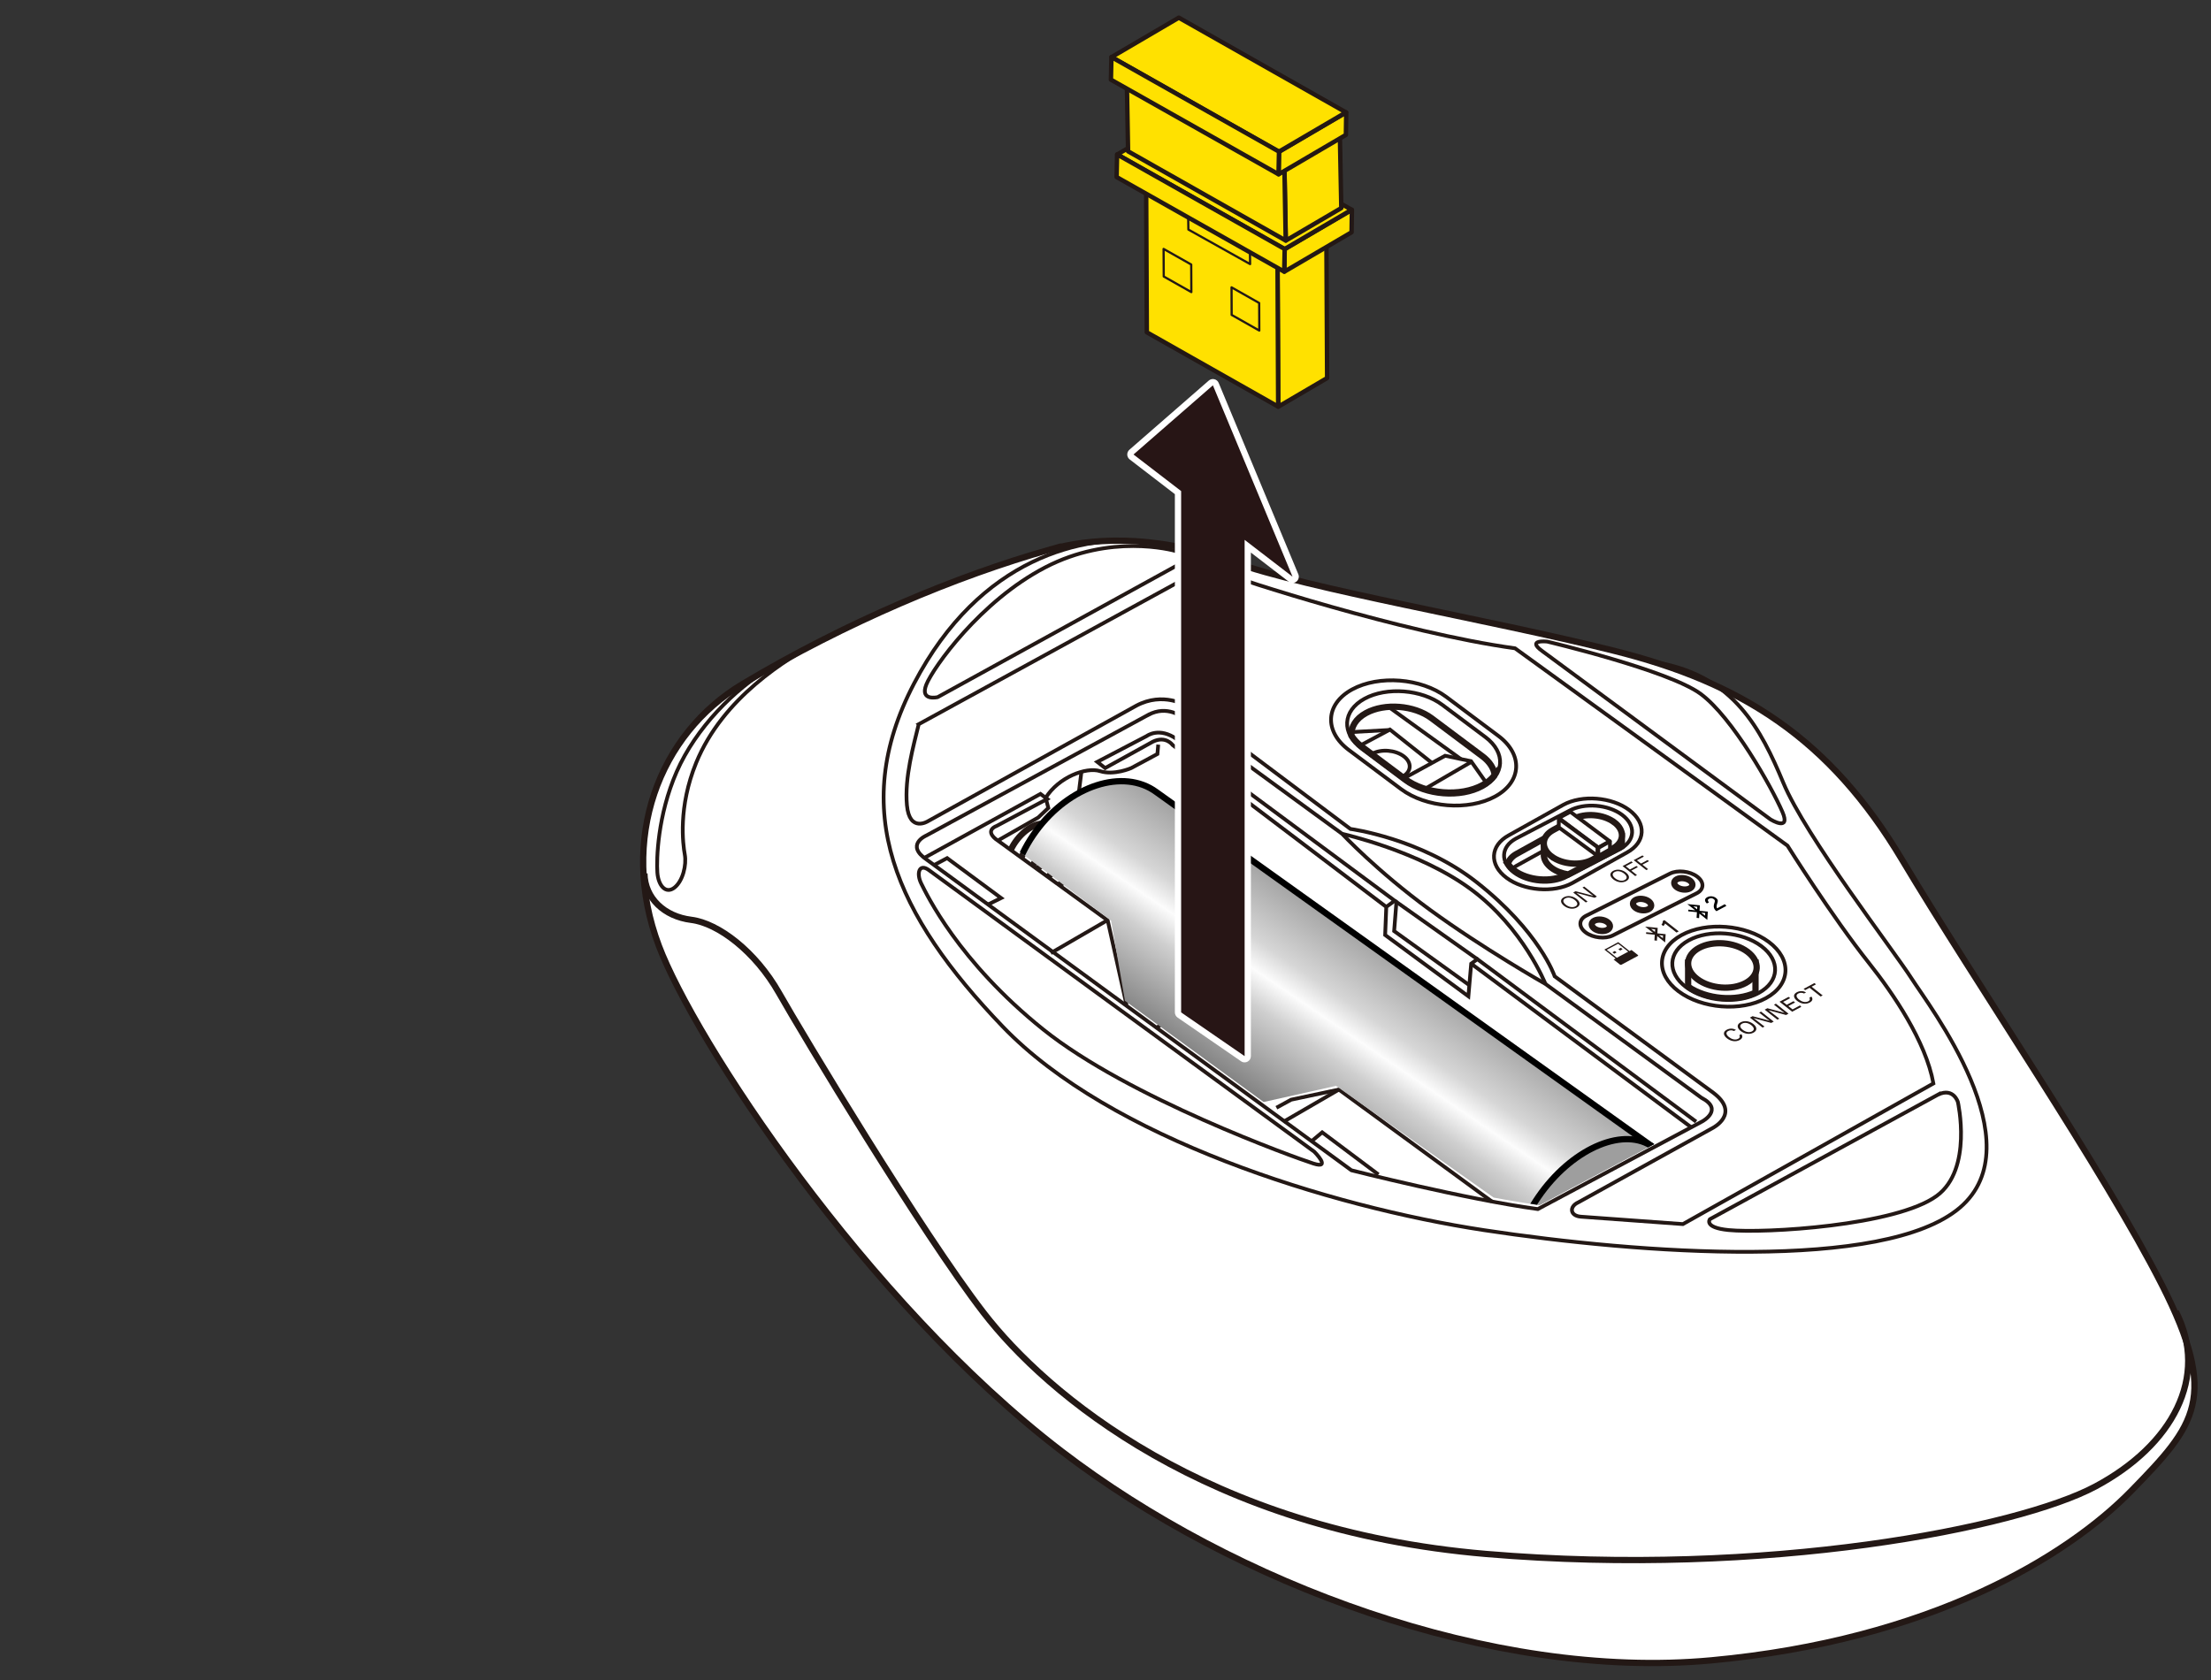
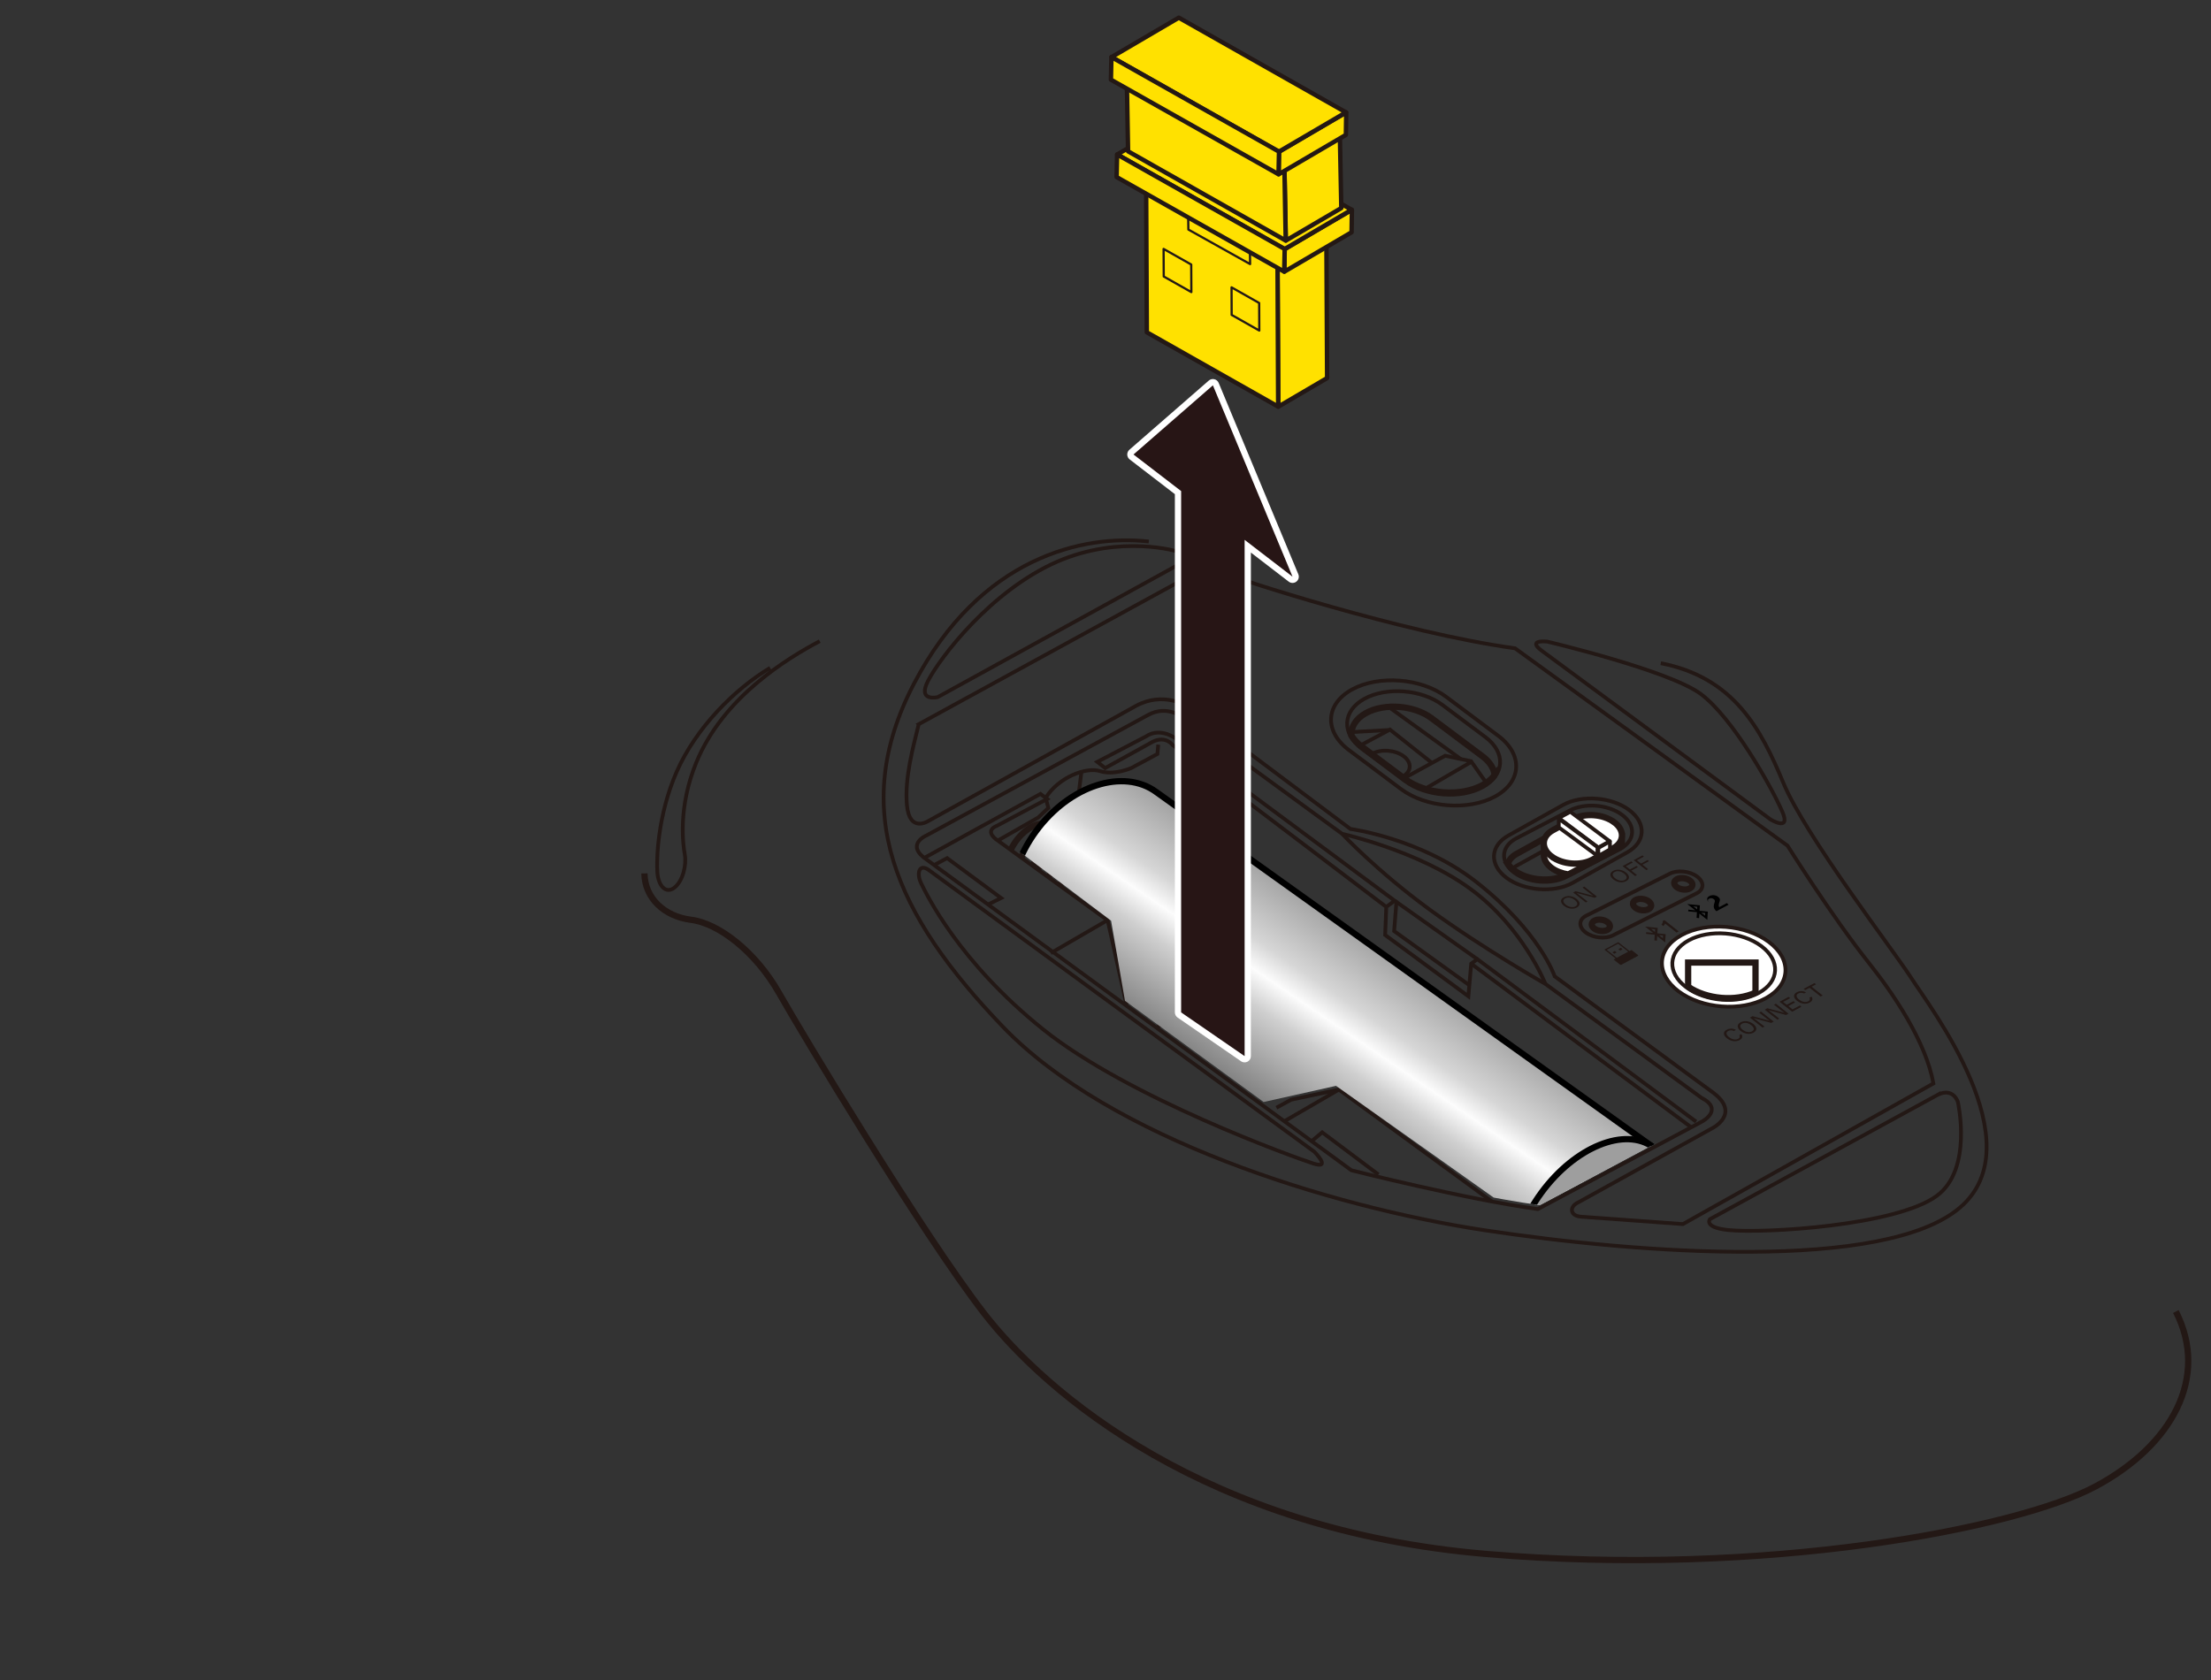
<svg xmlns="http://www.w3.org/2000/svg" id="_レイヤー_1" data-name="レイヤー 1" version="1.1" viewBox="0 0 250 190">
  <rect x="0" y="0" width="250" height="190" fill="#333333" stroke="none" />
  <defs>
    <clipPath id="clippath">
      <path d="M192.689,126.38l-18.597,9.918c-1.222-.165-2.555-.381-3.939-.627l-1.262-.231-17.826-12.636-8.186,1.828-15.677-11.446-1.57-9.058-12.864-9.696,16.372-11.193,63.549,43.142Z" fill="none" stroke-width="0" />
    </clipPath>
    <linearGradient id="_名称未設定グラデーション_193" data-name="名称未設定グラデーション 193" x1="155.653" y1="106.568" x2="141.719" y2="126.988" gradientUnits="userSpaceOnUse">
      <stop offset="0" stop-color="#a1a1a1" />
      <stop offset=".3" stop-color="#d6d6d6" />
      <stop offset=".418" stop-color="#fcfcfc" />
      <stop offset=".553" stop-color="#cfcfcf" />
      <stop offset="1" stop-color="#6b6b6b" />
    </linearGradient>
  </defs>
  <g>
    <g>
-       <path d="M118.752,62.144c-10.595,2.996-23.094,8.227-34.793,15.22-9.447,5.648-14.012,17.541-9.459,29.604,4.005,10.611,23.313,40.144,45.521,57.151,19.521,14.949,48.717,25.944,73.483,23.657,24.796-2.289,40.264-11.76,47.512-19.199,7.248-7.439,9.918-10.491,3.433-23.27s-21.172-34.333-29.374-48.066c-8.202-13.733-18.12-20.028-32.617-23.652-14.496-3.624-34.142-6.867-43.298-10.109-9.156-3.243-16.225-2.518-20.409-1.335Z" fill="#fff" stroke="#231815" stroke-miterlimit="10" stroke-width=".709" />
      <path d="M72.864,98.779c.049,2.806,2.247,4.87,5.299,5.251s7.248,3.56,9.918,8.265c2.67,4.705,16.086,27.022,23.143,36.177,7.057,9.156,25.178,24.605,56.841,27.276,31.663,2.67,60.093-2.951,68.857-7.63s12.868-12.416,9.104-19.792" fill="none" stroke="#231815" stroke-miterlimit="10" stroke-width=".709" />
      <path d="M129.896,61.244c-7.354-.83-19.053,1.713-26.556,16.082-7.502,14.369-2.035,26.195,10.046,38.784,12.08,12.589,36.876,20.346,54.424,23.016,17.548,2.67,45.269,4.705,53.789-2.543s-3.433-22.762-5.468-25.941c-2.035-3.179-11.953-16.022-14.496-22.126-2.543-6.104-5.574-11.893-13.85-13.512" fill="none" stroke="#231815" stroke-miterlimit="10" stroke-width=".425" />
      <path d="M133.925,63.488l-27.902,15.356s-2.046.485-1.283-1.423,6.104-9.442,13.447-13.256,14.21-2.003,14.878-1.812,1.64.707.86,1.135Z" fill="none" stroke="#231815" stroke-miterlimit="10" stroke-width=".425" />
      <path d="M174.372,73.625l25.833,19.056s2.32,1.419,1.335-.858c-1.188-2.747-5.627-10.681-9.251-13.352s-17.357-5.913-17.357-5.913c0,0-2.38-.256-.56,1.067Z" fill="none" stroke="#231815" stroke-miterlimit="10" stroke-width=".425" />
      <path d="M219.184,123.771l-25.845,14.115s-.738.946,2.111,1.228c4.065.401,18.932-.495,23.536-3.864,4.115-3.011,2.392-10.62,2.392-10.62,0,0-.485-1.625-2.194-.858Z" fill="none" stroke="#231815" stroke-miterlimit="10" stroke-width=".425" />
      <path d="M105.026,98.403l43.584,31.854s2.003,2.003-.095,1.335-20.916-7.436-30.548-15.161c-9.632-7.725-13.227-15.358-13.799-16.502s-.251-2.337.858-1.526Z" fill="none" stroke="#231815" stroke-miterlimit="10" stroke-width=".425" />
      <path d="M103.881,81.904l31.186-17.071s2.003-.572,3.338,0,20.046,6.714,32.903,8.488l30.805,22.317s4.979,7.947,9.245,13.317c2.686,3.381,6.396,8.809,7.254,13.578l-28.326,15.906s-10.299-.742-11.539-.838-1.335-1.144-.286-1.621l15.164-8.393s3.243-1.621.095-4.006l-17.93-13.161s-1.67-5.04-8.869-10.681c-6.299-4.936-14.228-5.99-14.228-5.99l-18.579-13.943s-2.575-1.621-5.627,0l-23.556,13.066s-2.098,1.335-2.384-1.812c-.286-3.147.763-6.771,1.335-9.156Z" fill="none" stroke="#231815" stroke-miterlimit="10" stroke-width=".425" />
      <path d="M129.822,80.855l-25.082,13.638s-2.48,1.049.095,2.766l47.971,35.096s12.988,3.292,21.077,4.387l18.597-9.918s2.48-1.335-.095-2.67l-17.643-12.875s-7.057-4.006-13.066-8.393-9.918-8.583-9.918-8.583l-18.025-13.161s-1.73-1.471-3.91-.286Z" fill="none" stroke="#231815" stroke-miterlimit="10" stroke-width=".425" />
      <path d="M151.757,94.302s8.685,1.918,14.592,6.294c5.907,4.377,8.393,10.681,8.393,10.681" fill="none" stroke="#231815" stroke-miterlimit="10" stroke-width=".425" />
      <polyline points="168.682 135.883 151.386 123.224 145.989 124.371 144.325 125.279" fill="none" stroke="#231815" stroke-miterlimit="10" stroke-width=".425" />
      <path d="M104.51,97.023l13.137-7.235.763.572-5.722,3.052s-1.335.445-.127,1.462l12.686,9.22,2.132,9.563" fill="none" stroke="#231815" stroke-miterlimit="10" stroke-width=".425" />
      <polyline points="148.305 129.062 149.5 128.063 155.858 132.831" fill="none" stroke="#231815" stroke-miterlimit="10" stroke-width=".425" />
      <polyline points="105.621 97.834 107.092 97.05 113.196 101.564 111.718 102.294" fill="none" stroke="#231815" stroke-miterlimit="10" stroke-width=".425" />
      <line x1="166.349" y1="108.989" x2="191.228" y2="127.491" fill="none" stroke="#231815" stroke-miterlimit="10" stroke-width=".425" />
      <path d="M156.748,102.567l-24.16-18.311s-.763-1.081-2.225-.381l-5.404,2.988-.89-.699,5.595-2.925s1.399-1.081,3.433.381l24.605,18.247-.954.699-.127,3.179,9.41,6.93.318-3.688.699-.509,24.733,18.375" fill="none" stroke="#231815" stroke-miterlimit="10" stroke-width=".425" />
      <polyline points="157.892 102.059 157.638 105.301 166.139 111.42" fill="none" stroke="#231815" stroke-miterlimit="10" stroke-width=".425" />
      <path d="M112.821,95.065l4.571-2.607,1.144-1.081-.3-1.147c1.445-2.318,4.56-3.526,6.149-3.018s3.515-.343,3.515-.343l2.97-1.596.093-1.06" fill="none" stroke="#231815" stroke-miterlimit="10" stroke-width=".425" />
      <line x1="122.271" y1="87.338" x2="121.282" y2="95.231" fill="none" stroke="#231815" stroke-miterlimit="10" stroke-width=".425" />
      <line x1="157.702" y1="101.868" x2="167.048" y2="108.48" fill="none" stroke="#231815" stroke-miterlimit="10" stroke-width=".425" />
      <path d="M92.687,72.511c-3.727,1.974-10.952,6.369-13.973,13.761-2.05,5.016-1.497,9.198-1.284,10.375s-.214,2.995-1.177,3.744-1.818-.214-1.925-1.711.023-6.469,2.187-11.404,6.533-9.338,10.566-11.744" fill="none" stroke="#231815" stroke-miterlimit="10" stroke-width=".425" />
      <path d="M123.731,97.755l5.326-4.257,11.693,8.631c-.602,3.613-2.782,7.653-4.779,9.852-1.126,1.239-4.225,3.504-5.184,4.264" fill="none" stroke="#231815" stroke-miterlimit="10" stroke-width=".425" />
      <g>
        <path d="M115.454,97.016c.174-.364.4-.732.676-1.085,1.193-1.53,2.859-2.225,3.723-1.552s.597,2.459-.596,3.989c-.253.324-.527.611-.81.856" fill="none" stroke="#231815" stroke-miterlimit="10" stroke-width=".709" />
        <path d="M114.327,96.043c.174-.364.4-.732.676-1.085,1.193-1.53,2.859-2.225,3.723-1.552s.597,2.459-.596,3.989c-.253.324-.527.611-.81.856" fill="none" stroke="#231815" stroke-miterlimit="10" stroke-width=".709" />
        <path d="M116.768,97.917c.174-.364.4-.732.676-1.085,1.193-1.53,2.859-2.225,3.723-1.552s.597,2.459-.596,3.989c-.253.324-.527.611-.81.856" fill="none" stroke="#231815" stroke-miterlimit="10" stroke-width=".709" />
      </g>
      <line x1="121.627" y1="96.075" x2="138.005" y2="109.149" fill="none" stroke="#231815" stroke-miterlimit="10" stroke-width=".425" />
      <line x1="125.078" y1="104.154" x2="118.812" y2="107.79" fill="none" stroke="#231815" stroke-miterlimit="10" stroke-width=".425" />
      <line x1="151.377" y1="123.235" x2="145.112" y2="126.871" fill="none" stroke="#231815" stroke-miterlimit="10" stroke-width=".425" />
      <g clip-path="url(#clippath)">
        <path d="M136.18,111.537c1.969-2.224,4.177-6.238,4.779-9.852l-11.693-8.631-5.326,4.257" fill="none" stroke="#231815" stroke-miterlimit="10" stroke-width=".425" />
        <line x1="121.836" y1="95.632" x2="138.215" y2="108.706" fill="none" stroke="#231815" stroke-miterlimit="10" stroke-width=".425" />
        <g>
          <g>
            <path d="M186.935,129.747l-56.192-40.172c-3.708-2.728-9.796-.754-13.593,4.416-3.798,5.168-3.871,11.564-.163,14.291l56.194,40.173" fill="url(#_名称未設定グラデーション_193)" stroke="#000" stroke-width=".709" />
            <path d="M185.817,143.333c-3.798,5.171-9.457,7.463-12.637,5.123-3.181-2.334-2.678-8.413,1.122-13.588,3.799-5.164,9.454-7.459,12.633-5.121,3.182,2.34,2.677,8.422-1.118,13.586Z" fill="#9e9e9e" stroke="#000" stroke-width=".709" />
          </g>
          <g>
            <path d="M187.564,137.417l-2.952-2.172c-1.591-1.168-4.421-.02-6.318,2.561-1.898,2.583-2.151,5.627-.56,6.792l3.635,2.673" fill="#fff" stroke="#000" stroke-width=".709" />
            <path d="M187.714,144.737c-1.9,2.579-4.728,3.724-6.316,2.553-1.591-1.167-1.339-4.207.56-6.792,1.899-2.583,4.726-3.729,6.316-2.562,1.591,1.172,1.34,4.213-.56,6.802Z" fill="#fff" stroke="#000" stroke-width=".709" />
          </g>
        </g>
      </g>
      <g>
        <g>
          <path d="M158.856,88.333l-4.871-3.647c-2.335-1.748-2.198-4.297.304-5.665h0c2.502-1.367,6.459-1.055,8.794.693l4.871,3.647c2.335,1.748,2.198,4.297-.304,5.665h0c-2.502,1.367-6.459,1.055-8.794-.693Z" fill="none" stroke="#231815" stroke-miterlimit="10" stroke-width=".425" />
          <path d="M158.412,89.238l-5.894-4.413c-2.825-2.115-2.66-5.2.367-6.854h0c3.027-1.654,7.816-1.277,10.641.839l5.894,4.413c2.825,2.115,2.66,5.2-.367,6.854h0c-3.027,1.654-7.816,1.277-10.641-.839Z" fill="none" stroke="#231815" stroke-miterlimit="10" stroke-width=".425" />
          <path d="M169.006,87.662c-.086-.746-.543-1.5-1.385-2.13l-5.753-4.308c-1.966-1.472-5.299-1.735-7.406-.584-1.173.641-1.727,1.591-1.649,2.561.275.439.661.861,1.172,1.244l4.871,3.647c2.335,1.748,6.292,2.06,8.794.693h0c.582-.318,1.031-.702,1.356-1.124Z" fill="none" stroke="#231815" stroke-miterlimit="10" stroke-width=".709" />
          <path d="M155.149,85.246c1.019-.557,2.616-.431,3.568.281s.896,1.741-.123,2.298" fill="none" stroke="#231815" stroke-miterlimit="10" stroke-width=".425" />
          <polyline points="158.654 88.066 163.4 85.472 166.333 86.088 167.959 88.396" fill="none" stroke="#231815" stroke-miterlimit="10" stroke-width=".425" />
          <line x1="166.294" y1="86.206" x2="161.12" y2="89.214" fill="none" stroke="#231815" stroke-miterlimit="10" stroke-width=".425" />
          <polyline points="153.881 84.267 157.164 82.512 161.915 86.284" fill="none" stroke="#231815" stroke-miterlimit="10" stroke-width=".425" />
          <line x1="157.073" y1="82.56" x2="152.819" y2="82.794" fill="none" stroke="#231815" stroke-miterlimit="10" stroke-width=".425" />
          <line x1="165.173" y1="85.844" x2="157.229" y2="80.106" fill="none" stroke="#231815" stroke-miterlimit="10" stroke-width=".425" />
        </g>
        <g>
          <path d="M199.667,112.891c-2.82,1.541-7.24,1.193-9.872-.778-2.632-1.971-2.479-4.817.341-6.358,2.82-1.541,7.24-1.193,9.872.778s2.479,4.817-.341,6.358Z" fill="#fff" stroke="#231815" stroke-miterlimit="10" stroke-width=".425" />
          <path d="M198.868,112.292c-2.347,1.283-6.026.993-8.216-.648-2.191-1.64-2.064-4.01.284-5.292s6.026-.993,8.216.648c2.191,1.64,2.064,4.01-.284,5.292Z" fill="#fff" stroke="#231815" stroke-miterlimit="10" stroke-width=".425" />
          <g>
            <path d="M190.879,111.596c2.097,1.427,5.349,1.703,7.619.667v-3.404h-7.619v2.737Z" fill="#fff" stroke="#231815" stroke-miterlimit="10" stroke-width=".709" />
-             <path d="M197.399,111.168c-1.566.856-4.019.662-5.48-.432s-1.376-2.674.189-3.53c1.566-.856,4.019-.662,5.48.432s1.376,2.674-.189,3.53Z" fill="#fff" stroke="#231815" stroke-miterlimit="10" stroke-width=".709" />
          </g>
        </g>
        <g>
          <path d="M170.338,99.273h0c-1.98-1.483-1.864-3.645.258-4.804l6.163-3.445c2.122-1.16,5.478-.895,7.459.588h0c1.98,1.483,1.864,3.645-.258,4.804l-6.163,3.445c-2.122,1.16-5.478.895-7.459-.588Z" fill="none" stroke="#231815" stroke-miterlimit="10" stroke-width=".425" />
          <path d="M171.195,98.684h0c-1.584-1.186-1.492-2.916.206-3.843l6.047-3.153c1.698-.928,4.383-.716,5.967.47h0c1.584,1.186,1.492,2.916-.206,3.843l-6.047,3.153c-1.698.928-4.383.716-5.967-.47Z" fill="none" stroke="#231815" stroke-miterlimit="10" stroke-width=".425" />
          <path d="M170.5,97.706c.18.252.398.497.695.719,1.584,1.186,4.27,1.398,5.967.47l5.694-2.969c.656-.74.521-1.742-.462-2.478-1.227-.919-3.306-1.082-4.621-.364l-6.297,3.491c-.541.296-.859.698-.975,1.131Z" fill="none" stroke="#231815" stroke-miterlimit="10" stroke-width=".709" />
          <path d="M183.094,95.583c-.142-.283-.374-.556-.7-.8-1.227-.919-3.306-1.082-4.621-.364l-6.297,3.491c-.189.103-.351.22-.486.346" fill="none" stroke="#231815" stroke-miterlimit="10" stroke-width=".425" />
          <g>
            <path d="M183.384,94.288l-8.816,1.102v1.42c.049.471.337.947.868,1.344.519.389,1.193.633,1.895.742l5.879-3.066c.065-.035.111-.079.172-.117-.001-.031.009-.061.006-.092l-.003-1.332Z" fill="#fff" stroke="#231815" stroke-miterlimit="10" stroke-width=".709" />
            <path d="M175.435,96.862h0c-1.227-.919-1.155-2.258.16-2.976l2.301-1.257c1.315-.718,3.394-.554,4.621.364l.005-.003c1.227.919,1.15,2.261-.165,2.979l-2.301,1.257c-1.315.718-3.394.554-4.621-.364Z" fill="#fff" stroke="#231815" stroke-miterlimit="10" stroke-width=".709" />
            <g>
              <polygon points="180.721 95.855 176.26 92.515 177.555 91.807 182.017 95.147 180.721 95.855" fill="#fff" stroke="#231815" stroke-linecap="round" stroke-linejoin="round" stroke-width=".425" />
              <polygon points="180.625 96.788 176.252 93.569 176.252 92.587 180.625 95.806 180.625 96.788" fill="#fff" stroke="#231815" stroke-linecap="round" stroke-linejoin="round" stroke-width=".425" />
              <polygon points="182.039 96.061 180.722 96.809 180.722 95.903 182.039 95.156 182.039 96.061" fill="#fff" stroke="#231815" stroke-linecap="round" stroke-linejoin="round" stroke-width=".425" />
            </g>
          </g>
        </g>
        <g>
          <path d="M179.3,105.459h0c-.829-.613-.807-1.467.048-1.896l9.483-4.766c.855-.43,2.232-.28,3.061.334h0c.829.613.807,1.467-.048,1.896l-9.483,4.766c-.855.43-2.232.28-3.061-.334Z" fill="none" stroke="#231815" stroke-miterlimit="10" stroke-width=".425" />
          <path d="M191.052,100.488c-.408.205-1.059.134-1.454-.158s-.385-.696.023-.901,1.059-.134,1.454.158.385.696-.023.901Z" fill="none" stroke="#231815" stroke-miterlimit="10" stroke-width=".709" />
          <path d="M186.388,102.832c-.408.205-1.059.134-1.454-.158s-.385-.696.023-.901,1.059-.134,1.454.158.385.696-.023.901Z" fill="none" stroke="#231815" stroke-miterlimit="10" stroke-width=".709" />
          <path d="M181.725,105.176c-.408.205-1.059.134-1.454-.158s-.385-.696.023-.901,1.059-.134,1.454.158.385.696-.023.901Z" fill="none" stroke="#231815" stroke-miterlimit="10" stroke-width=".709" />
        </g>
      </g>
    </g>
    <g>
      <g>
        <g>
          <path d="M189.567,105.469l-1.294-1.023c-.024.094-.14.239-.204.286l-.206-.163c.125-.134.161-.302.149-.41l.187-.1,1.615,1.277-.247.132Z" fill="#231815" stroke-width="0" />
          <g id="Bug">
            <path id="Bug-2" data-name="Bug" d="M186.692,105.054l.453.046-.018.298-.435-.344h0ZM188.023,106.107l.018-.298-.453-.046.435.344h0ZM187.106,105.715l-.981-.1.011-.187.781.079-.898-.71,1.419.143-.038.616.937.095-.057.933-.898-.71-.031.513-.284-.029.038-.645h0Z" fill="#231815" fill-rule="evenodd" stroke-width="0" />
          </g>
        </g>
        <g>
          <g id="Bug-3" data-name="Bug">
            <path id="Bug-4" data-name="Bug" d="M191.46,102.503l.453.046-.018.298-.435-.344h0ZM192.791,103.555l.018-.298-.453-.046.435.344h0ZM191.874,103.164l-.981-.1.011-.187.781.079-.898-.71,1.419.143-.038.616.937.095-.057.933-.898-.71-.031.513-.284-.029.038-.645h0Z" fill="#000" fill-rule="evenodd" stroke-width="0" />
          </g>
-           <path d="M194.082,103.053l-.013-.01c-.277-.219-.359-.483-.235-.86.093-.28.11-.364-.048-.489-.128-.101-.335-.164-.544-.052-.181.097-.171.237-.005.409l-.239.128c-.28-.25-.291-.532.039-.708.342-.183.738-.114.994.088.26.206.232.353.129.646-.075.218-.093.394-.002.52l.868-.465.182.189-1.127.603Z" fill="#000" stroke-width="0" />
+           <path d="M194.082,103.053l-.013-.01c-.277-.219-.359-.483-.235-.86.093-.28.11-.364-.048-.489-.128-.101-.335-.164-.544-.052-.181.097-.171.237-.005.409c-.28-.25-.291-.532.039-.708.342-.183.738-.114.994.088.26.206.232.353.129.646-.075.218-.093.394-.002.52l.868-.465.182.189-1.127.603Z" fill="#000" stroke-width="0" />
        </g>
        <g>
          <path d="M184.251,107.559l-1.274-1.007-1.571.841,1.274,1.007-.226.121.725.573c.04.031.111.036.158.011l1.851-.991c.048-.026.054-.072.015-.103l-.725-.573-.226.121ZM181.675,107.42l1.291-.691,1.139.9-1.291.691-1.139-.9Z" fill="#231815" stroke-width="0" />
          <polygon points="182.521 107.862 182.795 107.715 182.59 107.554 182.317 107.7 182.521 107.862" fill="#231815" stroke-width="0" />
          <polygon points="183.196 107.5 183.47 107.354 183.266 107.193 182.992 107.339 183.196 107.5" fill="#231815" stroke-width="0" />
        </g>
      </g>
      <g>
        <g>
          <path d="M178.269,101.665c.393.31.504.714.016.976-.456.244-1.035.123-1.444-.201s-.475-.719-.007-.97c.436-.233,1.01-.14,1.435.195ZM177.049,102.32c.309.244.75.366,1.083.188.359-.192.229-.485-.076-.726-.308-.243-.73-.362-1.069-.18-.351.188-.242.477.062.718Z" fill="#231815" stroke-width="0" />
          <path d="M179.311,102.065l-1.428-1.129.272-.145c.556.145,1.749.448,1.991.524l.003-.002c-.198-.137-.422-.316-.655-.5l-.558-.441.194-.104,1.428,1.129-.255.137c-.514-.135-1.782-.47-2.039-.545l-.003.002c.174.123.416.314.674.518l.572.452-.195.104Z" fill="#231815" stroke-width="0" />
        </g>
        <g>
          <path d="M183.85,98.678c.393.31.504.714.016.976-.455.244-1.035.123-1.444-.201s-.475-.719-.007-.97c.436-.233,1.01-.14,1.435.195ZM182.631,99.333c.309.244.75.366,1.083.188.359-.192.229-.485-.076-.726-.308-.243-.73-.362-1.069-.18-.351.188-.242.477.062.718Z" fill="#231815" stroke-width="0" />
          <path d="M183.465,97.949l.995-.532.162.128-.792.424.463.366.743-.397.162.128-.743.397.64.506-.202.108-1.428-1.129Z" fill="#231815" stroke-width="0" />
          <path d="M184.721,97.276l.995-.532.162.128-.792.424.463.366.743-.397.162.128-.743.397.64.506-.202.108-1.428-1.129Z" fill="#231815" stroke-width="0" />
        </g>
      </g>
      <g>
        <path d="M196.892,116.952c.179.231.162.483-.196.675-.468.251-1.025.12-1.429-.2-.389-.307-.505-.71-.029-.965.374-.2.77-.15,1.053.015l-.23.123c-.198-.089-.42-.124-.658.004-.329.176-.187.465.097.689.273.216.685.376,1.032.191.235-.126.205-.279.129-.409l.231-.123Z" fill="#231815" stroke-width="0" />
        <path d="M198.254,115.813c.394.311.5.717.009.979-.461.247-1.041.126-1.45-.198s-.471-.722,0-.974c.439-.235,1.015-.145,1.442.193ZM197.046,116.461c.303.24.726.357,1.048.185.348-.186.219-.468-.077-.702-.301-.238-.706-.354-1.036-.177-.337.181-.235.457.065.694Z" fill="#231815" stroke-width="0" />
        <path d="M199.292,116.214l-1.428-1.129.299-.16c.548.146,1.692.442,1.932.52l.003-.002c-.192-.132-.42-.314-.654-.498l-.532-.421.215-.115,1.428,1.129-.281.151c-.501-.135-1.73-.465-1.984-.543l-.003.002c.167.117.419.316.677.519l.546.432-.216.115Z" fill="#231815" stroke-width="0" />
        <path d="M200.967,115.317l-1.428-1.129.299-.16c.548.146,1.692.442,1.932.52l.003-.002c-.192-.132-.42-.314-.654-.498l-.532-.421.215-.115,1.428,1.129-.281.151c-.501-.135-1.73-.465-1.984-.543l-.003.002c.167.117.419.316.677.519l.546.432-.216.115Z" fill="#231815" stroke-width="0" />
        <path d="M202.973,113.372l-.764.409.478.378.84-.45.15.157-1.036.554-1.428-1.129,1.025-.549.179.142-.8.428.411.325.764-.409.179.142Z" fill="#231815" stroke-width="0" />
        <path d="M204.818,112.711c.179.231.162.483-.196.675-.468.251-1.025.12-1.429-.2-.389-.307-.505-.71-.029-.965.374-.2.77-.15,1.053.015l-.23.123c-.198-.089-.42-.124-.658.004-.329.176-.187.465.097.689.273.216.685.376,1.032.191.235-.126.205-.279.129-.409l.231-.123Z" fill="#231815" stroke-width="0" />
        <path d="M204.609,111.713l-.494.265-.179-.142,1.22-.653.179.142-.495.265,1.249.987-.231.124-1.249-.987Z" fill="#231815" stroke-width="0" />
      </g>
    </g>
  </g>
  <g>
    <path d="M140.732,119.796c-.07,0-.141-.021-.201-.062l-7.18-4.946c-.096-.066-.153-.175-.153-.292v-58.784l-5.246-4.032c-.084-.064-.135-.164-.139-.27-.003-.106.042-.208.122-.278l8.975-7.822c.064-.057.147-.087.232-.087.027,0,.054.003.081.009.11.026.202.104.246.209l9.006,21.642c.062.148.016.319-.111.417-.063.049-.14.073-.216.073s-.152-.024-.216-.074l-4.846-3.725v57.667c0,.132-.073.252-.189.313-.052.027-.108.041-.165.041Z" fill="#271515" stroke-width="0" />
    <path d="M137.142,43.576l9.006,21.642-5.417-4.163v58.387l-7.179-4.946v-58.958l-5.384-4.138,8.974-7.822M137.142,42.868c-.169,0-.335.061-.466.174l-8.974,7.822c-.16.14-.249.344-.243.556s.108.411.276.54l5.108,3.926v58.609c0,.233.115.451.307.584l7.179,4.946c.12.083.261.125.402.125.113,0,.226-.027.33-.081.233-.122.379-.364.379-.627v-56.948l4.276,3.287c.127.098.28.147.432.147s.304-.049.432-.147c.255-.196.346-.538.223-.834l-9.006-21.642c-.088-.21-.271-.366-.493-.418-.053-.013-.108-.019-.161-.019h0Z" fill="#fff" stroke-width="0" />
  </g>
  <g>
    <polygon points="149.962 24.231 150.06 42.756 144.54 45.992 144.441 27.467 149.962 24.231" fill="#ffe100" stroke="#231815" stroke-linejoin="round" stroke-width=".5" />
    <polygon points="144.524 45.988 144.44 27.452 129.588 19.046 129.672 37.582 144.524 45.988" fill="#ffe100" stroke="#231815" stroke-linejoin="round" stroke-width=".5" />
    <polygon points="134.692 29.917 134.708 33.036 131.585 31.271 131.568 28.151 134.692 29.917" fill="#ffe100" stroke="#231815" stroke-linejoin="round" stroke-width=".25" />
    <polygon points="142.376 34.267 142.39 37.385 139.264 35.615 139.251 32.497 142.376 34.267" fill="#ffe100" stroke="#231815" stroke-linejoin="round" stroke-width=".25" />
    <polygon points="141.31 27.058 141.352 29.868 134.371 25.963 134.33 23.155 141.31 27.058" fill="#ffe100" stroke="#231815" stroke-linejoin="round" stroke-width=".25" />
    <g>
      <g>
        <polygon points="152.863 23.727 152.824 26.269 145.224 30.724 145.262 28.182 152.863 23.727" fill="#ffe100" stroke="#231815" stroke-linejoin="round" stroke-width=".5" />
        <polygon points="133.932 13.014 152.834 23.721 145.234 28.175 126.331 17.469 133.932 13.014" fill="#ffe100" stroke="#231815" stroke-linejoin="round" stroke-width=".5" />
        <polygon points="145.206 30.721 145.26 28.162 126.311 17.467 126.257 20.025 145.206 30.721" fill="#ffe100" stroke="#231815" stroke-linejoin="round" stroke-width=".5" />
      </g>
      <g>
        <polygon points="151.497 15.089 151.662 23.531 145.394 27.205 145.229 18.763 151.497 15.089" fill="#ffe100" stroke="#231815" stroke-linejoin="round" stroke-width=".5" />
        <polygon points="133.692 4.984 151.468 15.082 145.201 18.756 127.424 8.658 133.692 4.984" fill="#ffe100" stroke="#231815" stroke-linejoin="round" stroke-width=".5" />
        <polygon points="145.376 27.202 145.226 18.743 127.403 8.656 127.553 17.114 145.376 27.202" fill="#ffe100" stroke="#231815" stroke-linejoin="round" stroke-width=".5" />
      </g>
      <g>
        <polygon points="152.22 12.713 152.181 15.255 144.581 19.71 144.62 17.168 152.22 12.713" fill="#ffe100" stroke="#231815" stroke-linejoin="round" stroke-width=".5" />
        <polygon points="133.289 2 152.191 12.707 144.591 17.161 125.689 6.455 133.289 2" fill="#ffe100" stroke="#231815" stroke-linejoin="round" stroke-width=".5" />
        <polygon points="144.563 19.707 144.617 17.148 125.668 6.453 125.614 9.011 144.563 19.707" fill="#ffe100" stroke="#231815" stroke-linejoin="round" stroke-width=".5" />
      </g>
    </g>
  </g>
</svg>